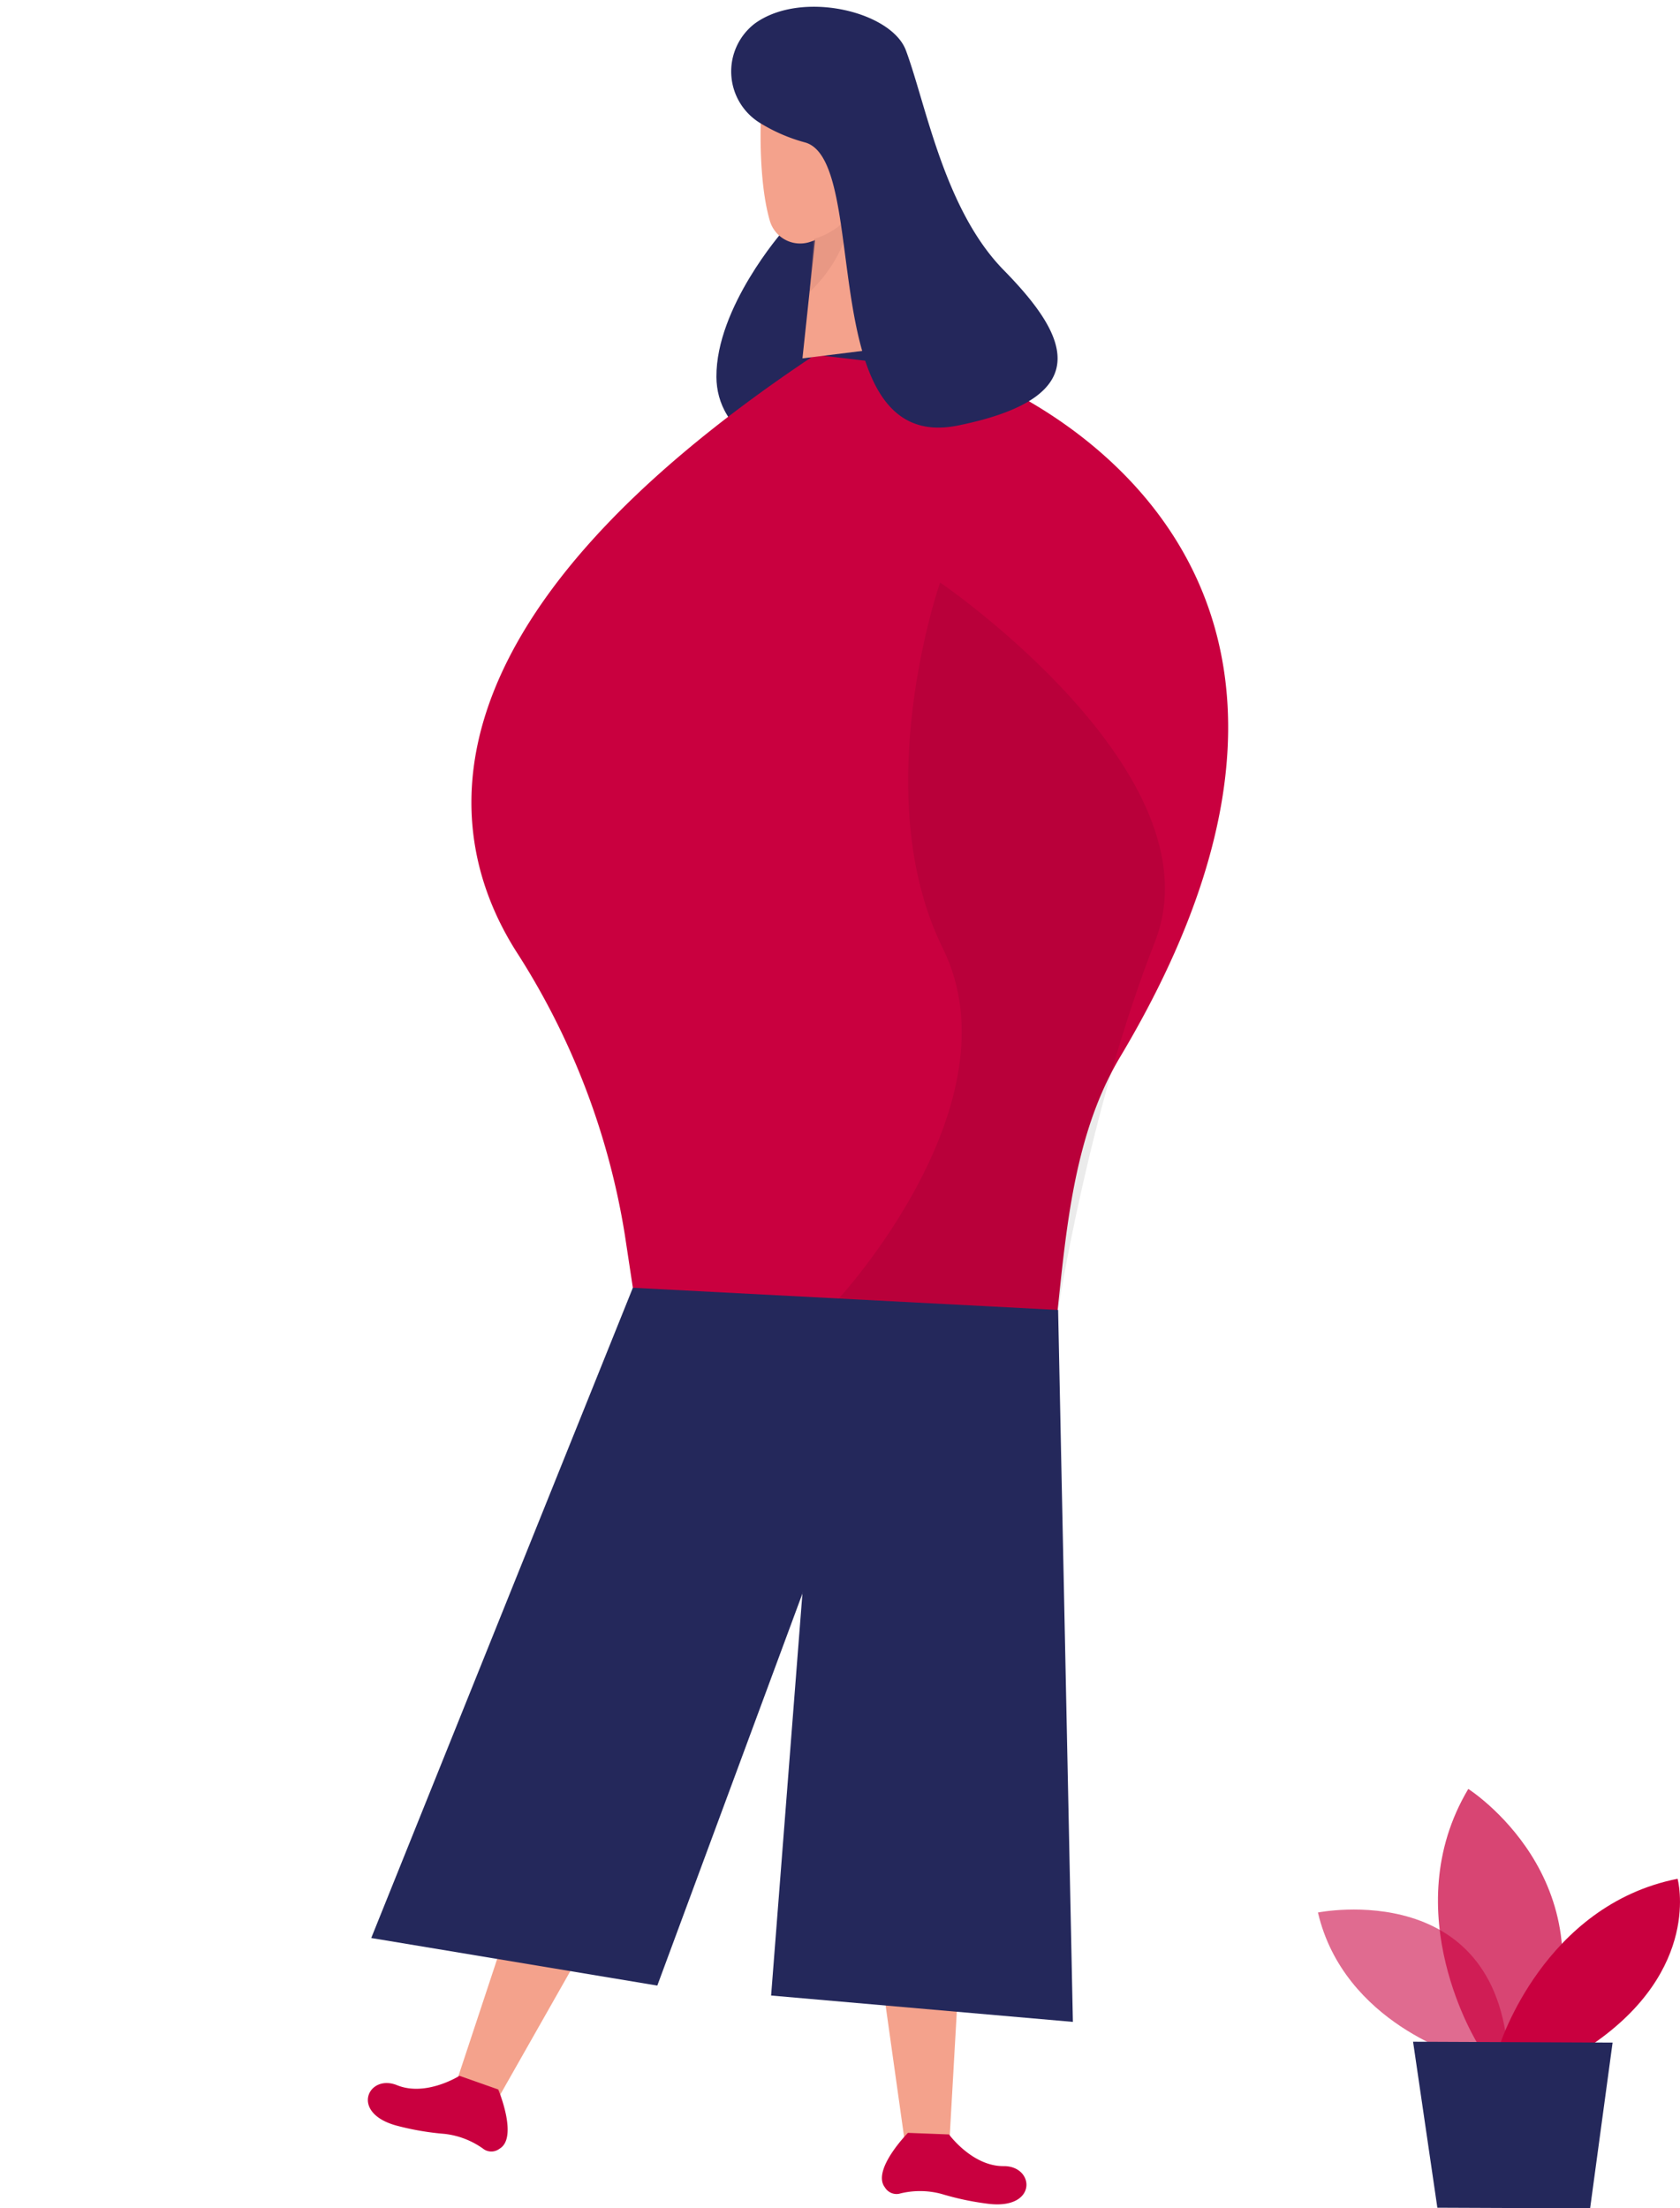
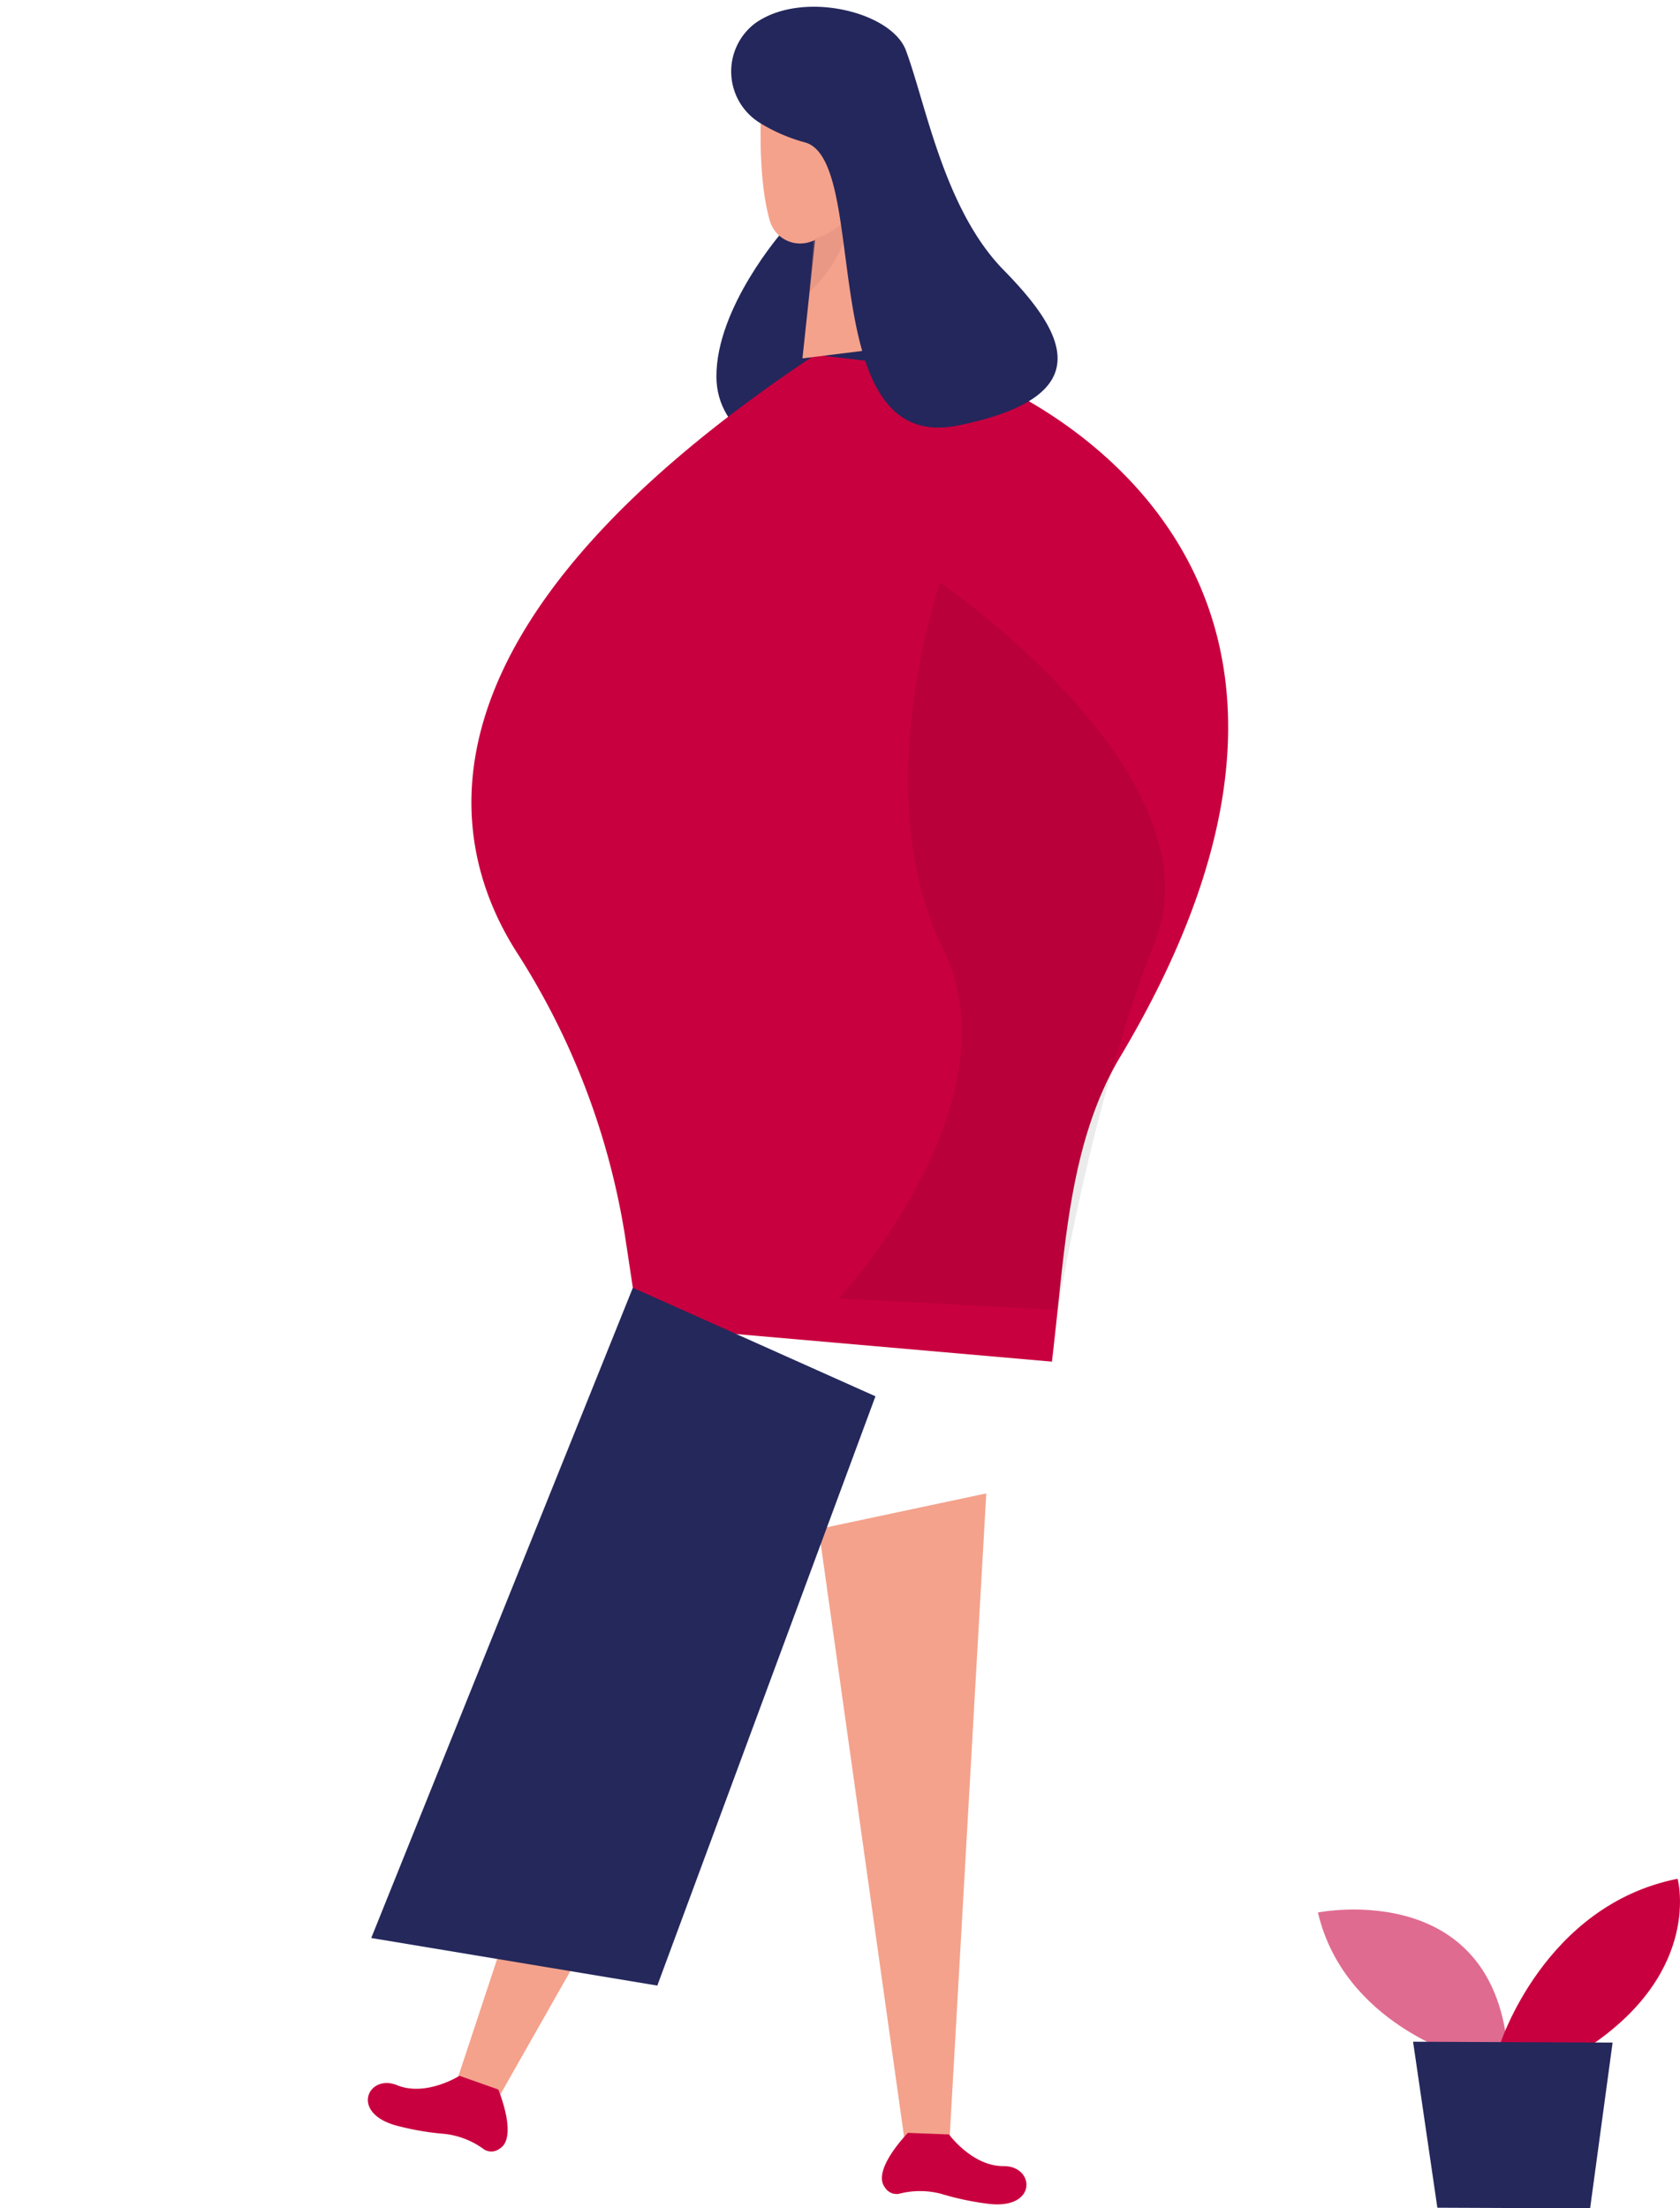
<svg xmlns="http://www.w3.org/2000/svg" width="181.685" height="238.77" viewBox="0 0 181.685 238.77">
  <g id="组_849" data-name="组 849" transform="translate(-817.47 -4732.149)">
    <g id="组_655" data-name="组 655">
      <g id="team-building-98" transform="matrix(0.996, 0.087, -0.087, 0.996, 673.918, 4624.258)">
        <g id="person2_team-building-98" transform="translate(161.624 88.02)">
          <path id="路径_255" data-name="路径 255" d="M415.573,170.33s-6.468,8.8-5.761,16.288c.259,2.8,1.887,5.606,5.955,7.262,13.469,5.485,14.626-14.506,14.626-14.506l-6.074-13.424Z" transform="translate(-338.261 -145.762)" fill="#24275b" />
          <path id="路径_256" data-name="路径 256" d="M412.609,189.2l17.021.537s51.078,13.163,22.454,72.249c-4.529,9.358-4.156,20.372-4.41,30.766l-.067,2.694H402.722l-2.343-9.678A79.784,79.784,0,0,0,386,256.277c-8.686-11.395-14.8-34,26.61-67.07Z" transform="translate(-330.633 -151.662)" fill="#c9003f" />
          <path id="路径_257" data-name="路径 257" d="M412.984,153.406s.254,6.791,1.94,11.119a3.415,3.415,0,0,0,4.44,1.925c2.164-.881,4.843-2.7,5.149-6.358l1.283-6.141a6.086,6.086,0,0,0-3.477-6.134C418.178,145.556,412.618,149.28,412.984,153.406Z" transform="translate(-339.083 -140.986)" fill="#f4a28c" />
          <path id="路径_258" data-name="路径 258" d="M427.865,157.76l6.194,21.394-12.029,2.574.321-16.6Z" transform="translate(-341.383 -143.683)" fill="#f4a28c" />
          <g id="组_594" data-name="组 594" transform="translate(80.744 22.233)" opacity="0.31">
            <path id="路径_259" data-name="路径 259" d="M422.16,171.533a8.092,8.092,0,0,0,3.656-2.843s.328,4.067-3.612,8.611l-.045-5.761Z" transform="translate(-422.16 -168.69)" fill="#ce8172" />
          </g>
          <path id="路径_260" data-name="路径 260" d="M410.164,141.347A6.538,6.538,0,0,0,411.732,152a18.463,18.463,0,0,0,5.015,1.657c7.313,1.4,3.709,33.595,19.111,29.058s10.447-11.208,3.463-17.193-9.917-17.118-12.589-22.737C424.79,138.7,414.843,137.227,410.164,141.347Z" transform="translate(-337.837 -138.896)" fill="#24275b" />
          <path id="路径_261" data-name="路径 261" d="M456.86,351.43l2.134,70.443-4.537,1.388L439.13,356.847Z" transform="translate(-345.722 -192.834)" fill="#f4a28c" />
          <path id="路径_262" data-name="路径 262" d="M463.268,444.448s2.806,3.224,6.186,2.9,4.1,4.432-1.366,4.2a30.345,30.345,0,0,1-5.059-.619,8.971,8.971,0,0,0-4.582.381,1.465,1.465,0,0,1-1.582-.545c-1.634-1.739,1.962-6.1,1.962-6.1l4.44-.216Z" transform="translate(-350.115 -216.438)" fill="#c9003f" />
          <path id="路径_263" data-name="路径 263" d="M409.955,351.57,393.71,420.155l4.171,2.269,28.356-61.981Z" transform="translate(-334.196 -192.869)" fill="#f4a28c" />
          <path id="路径_264" data-name="路径 264" d="M390.878,442.16s-3.4,2.6-6.641,1.6-4.91,3.515.492,4.388a29.538,29.538,0,0,0,5.082.41,8.865,8.865,0,0,1,4.41,1.3,1.46,1.46,0,0,0,1.657-.216c1.948-1.373-.694-6.373-.694-6.373Z" transform="translate(-331.028 -215.86)" fill="#c9003f" />
          <g id="组_595" data-name="组 595" transform="translate(93.408 60.894)" opacity="0.08">
            <path id="路径_265" data-name="路径 265" d="M443.309,220.5s-5.955,23.439,3.739,39.393-7.917,38.7-7.917,38.7l23.737-.828s1.448-21.842,6.97-40.564-26.528-36.7-26.528-36.7Z" transform="translate(-439.13 -220.5)" fill="#000001" />
          </g>
-           <path id="路径_266" data-name="路径 266" d="M409.26,325.652l46.034-1.612,8.291,76.562H430.818l-.537-57.175Z" transform="translate(-338.142 -185.883)" fill="#24285b" />
          <path id="路径_267" data-name="路径 267" d="M401.753,326.2,379.68,398.717l31.274,2.433,17.961-65.54Z" transform="translate(-330.635 -186.431)" fill="#24285b" />
          <path id="路径_268" data-name="路径 268" d="M417.66,193.538a13.224,13.224,0,0,1,15.2,14.962c-1.328,9.693-5.91,23.961-19.693,39.535-25.073,28.341-85.233,12.619-85.233,12.619s-12.23,1.589-13.865-4.962,14.581-3.171,14.581-3.171,29.483,6.238,51.183-13.439c17.633-15.984,20.006-42.564,37.826-45.534Z" transform="translate(-313.955 -152.717)" fill="#f4a28c" opacity="0" />
        </g>
      </g>
      <g id="plant_augmented-reality-5" transform="translate(799.99 4550.193)">
        <g id="组_612" data-name="组 612" transform="translate(160.01 388.42)" opacity="0.58">
          <path id="路径_302" data-name="路径 302" d="M175.77,406.724s-12.939-3.539-15.76-15.583c0,0,20.051-4.054,20.625,16.647l-4.865-1.064Z" transform="translate(-160.01 -390.82)" fill="#c9003f" />
        </g>
        <g id="组_613" data-name="组 613" transform="translate(172.989 375.38)" opacity="0.73">
-           <path id="路径_303" data-name="路径 303" d="M179.738,403.04s-9.046-14.3-1.081-27.66c0,0,15.245,9.687,8.471,27.694Z" transform="translate(-175.377 -375.38)" fill="#c9003f" />
-         </g>
+           </g>
        <path id="路径_304" data-name="路径 304" d="M183.3,404.836s4.78-15.093,19.223-17.956c0,0,2.711,9.806-9.35,18l-9.865-.042Z" transform="translate(-3.62 -1.787)" fill="#c9003f" />
        <path id="路径_305" data-name="路径 305" d="M172.19,407.74l2.627,17.948,16.52.068,2.432-17.922Z" transform="translate(-1.893 -5.029)" fill="#24285b" />
      </g>
    </g>
    <path id="路径_271" data-name="路径 271" d="M417.66,193.538a13.224,13.224,0,0,1,15.2,14.962c-1.328,9.693-5.91,23.961-19.693,39.535-25.073,28.341-85.233,12.619-85.233,12.619s-12.23,1.589-13.865-4.962,14.581-3.171,14.581-3.171,29.483,6.238,51.183-13.439c17.633-15.984,20.006-42.564,37.826-45.534Z" transform="matrix(0.996, 0.087, -0.087, 0.996, 527.807, 4546.53)" fill="#f4a28c" opacity="0" />
  </g>
</svg>